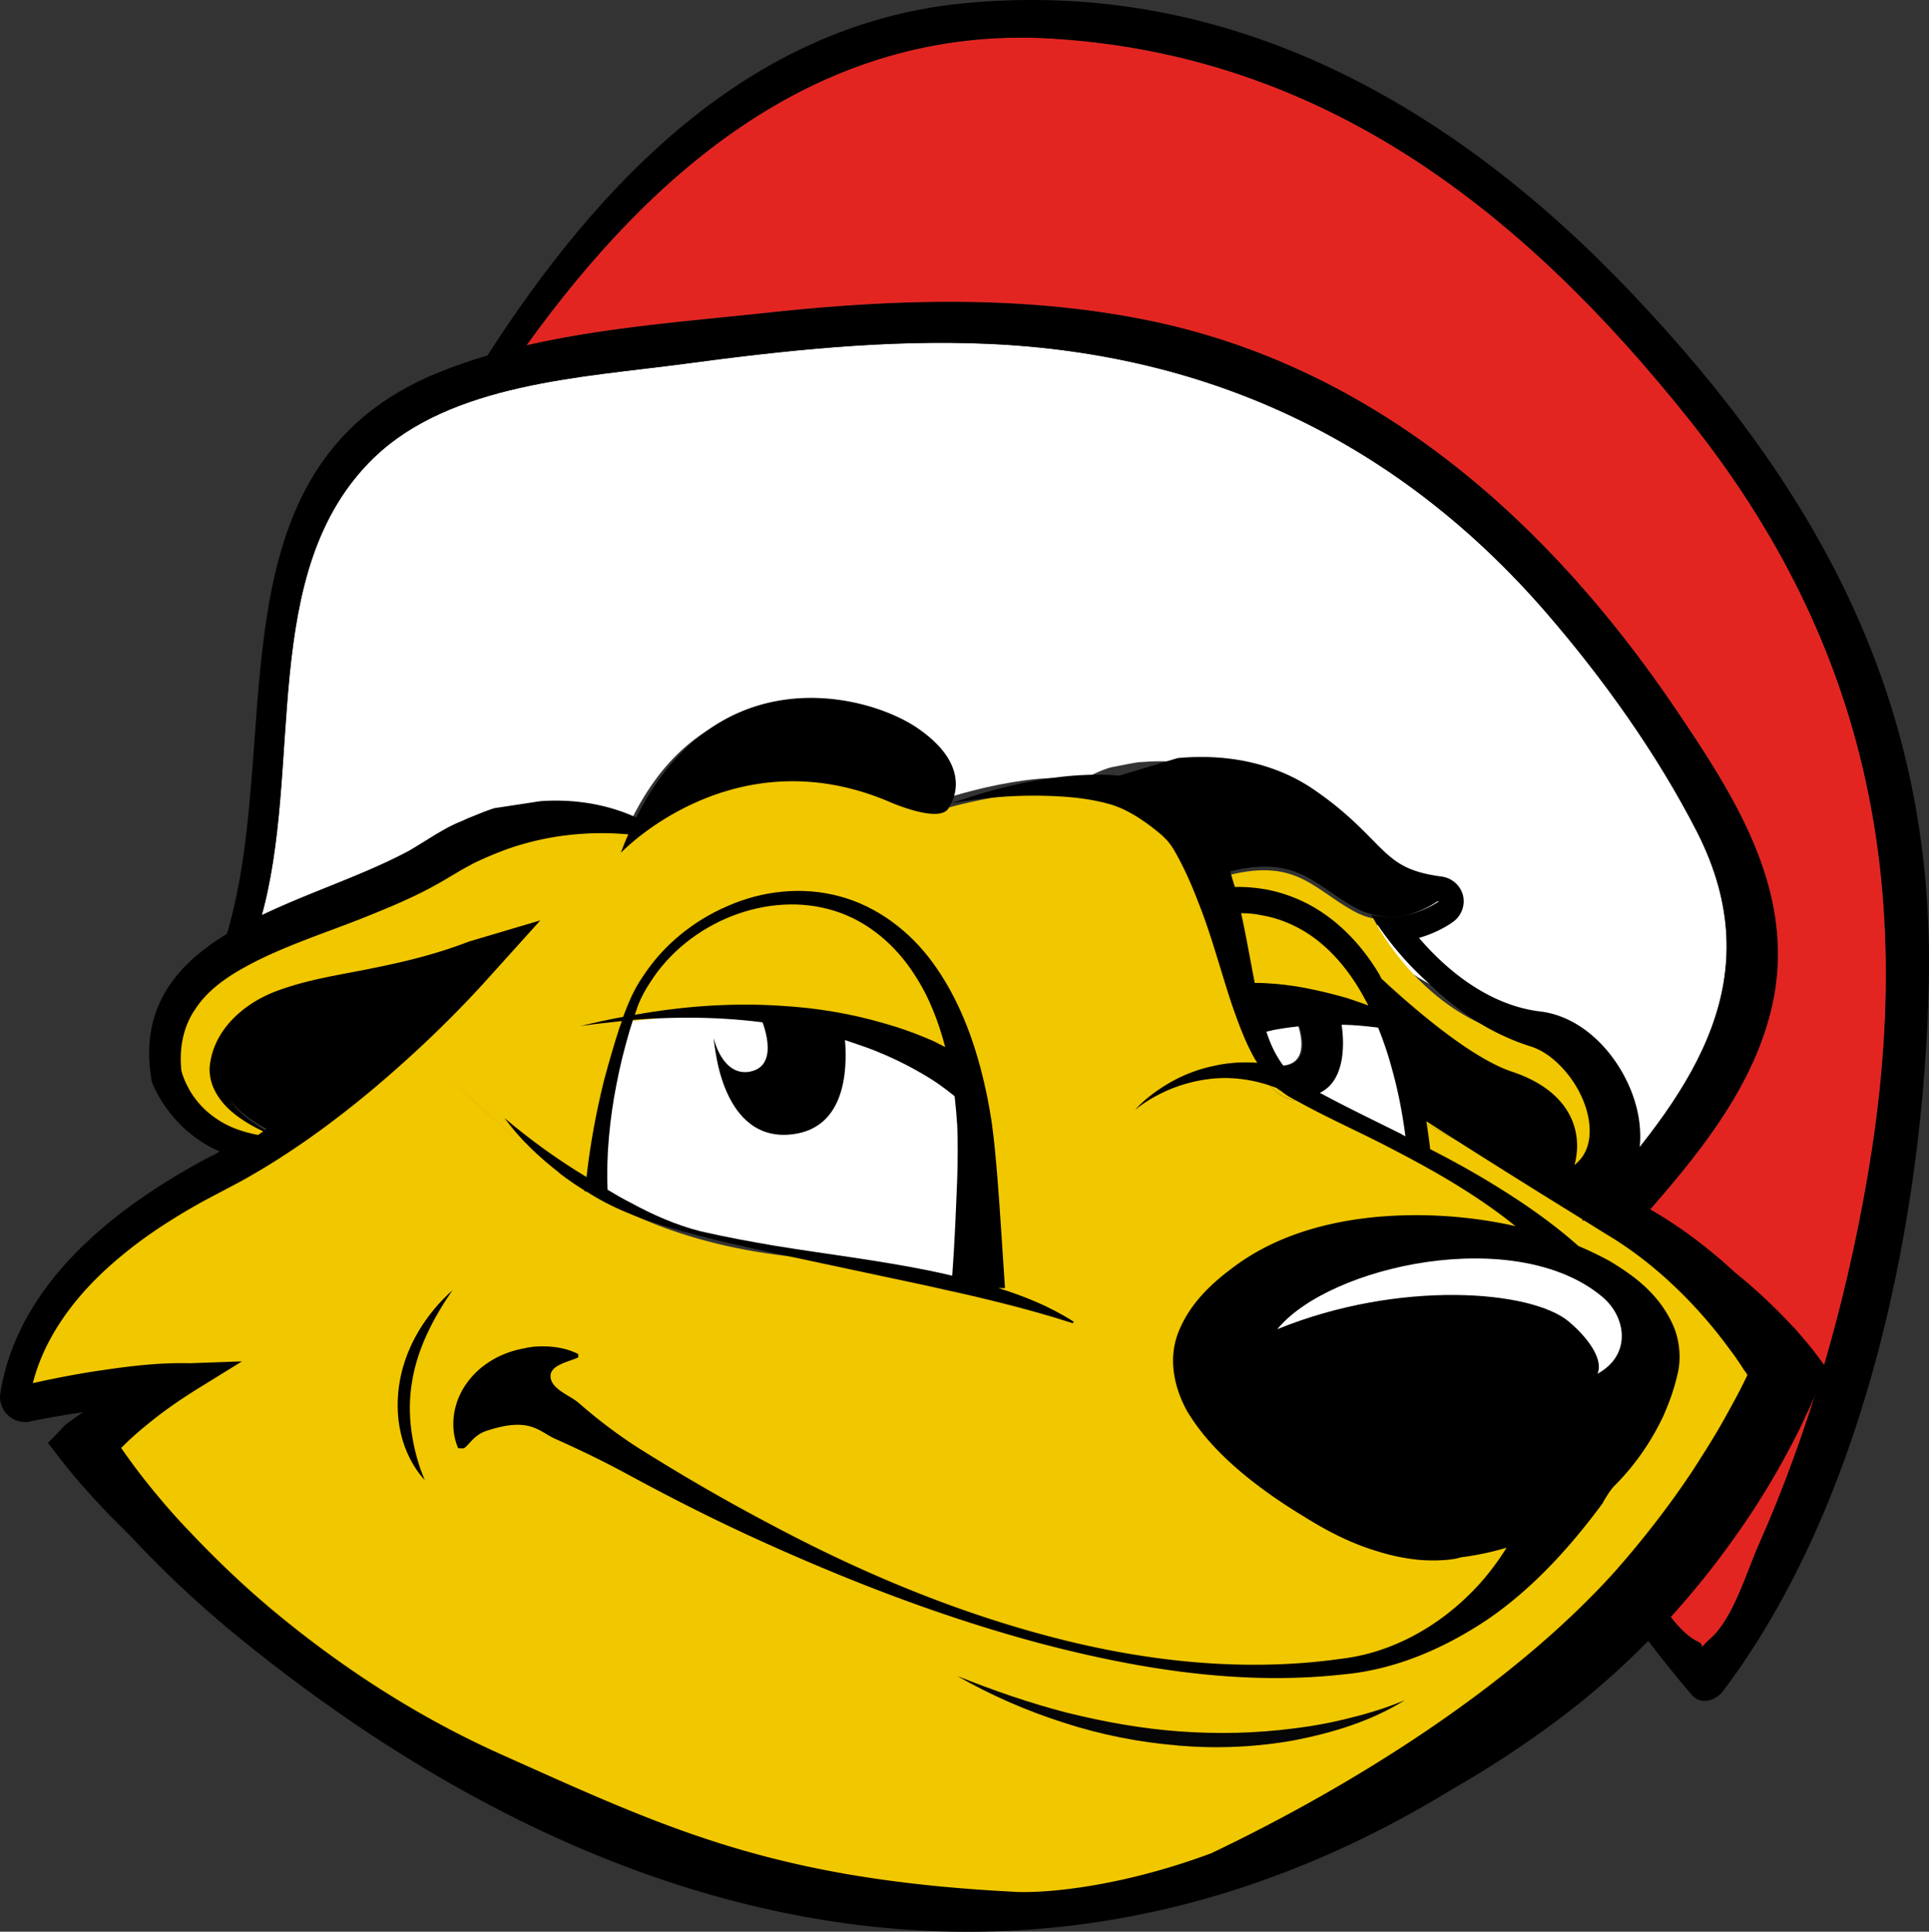
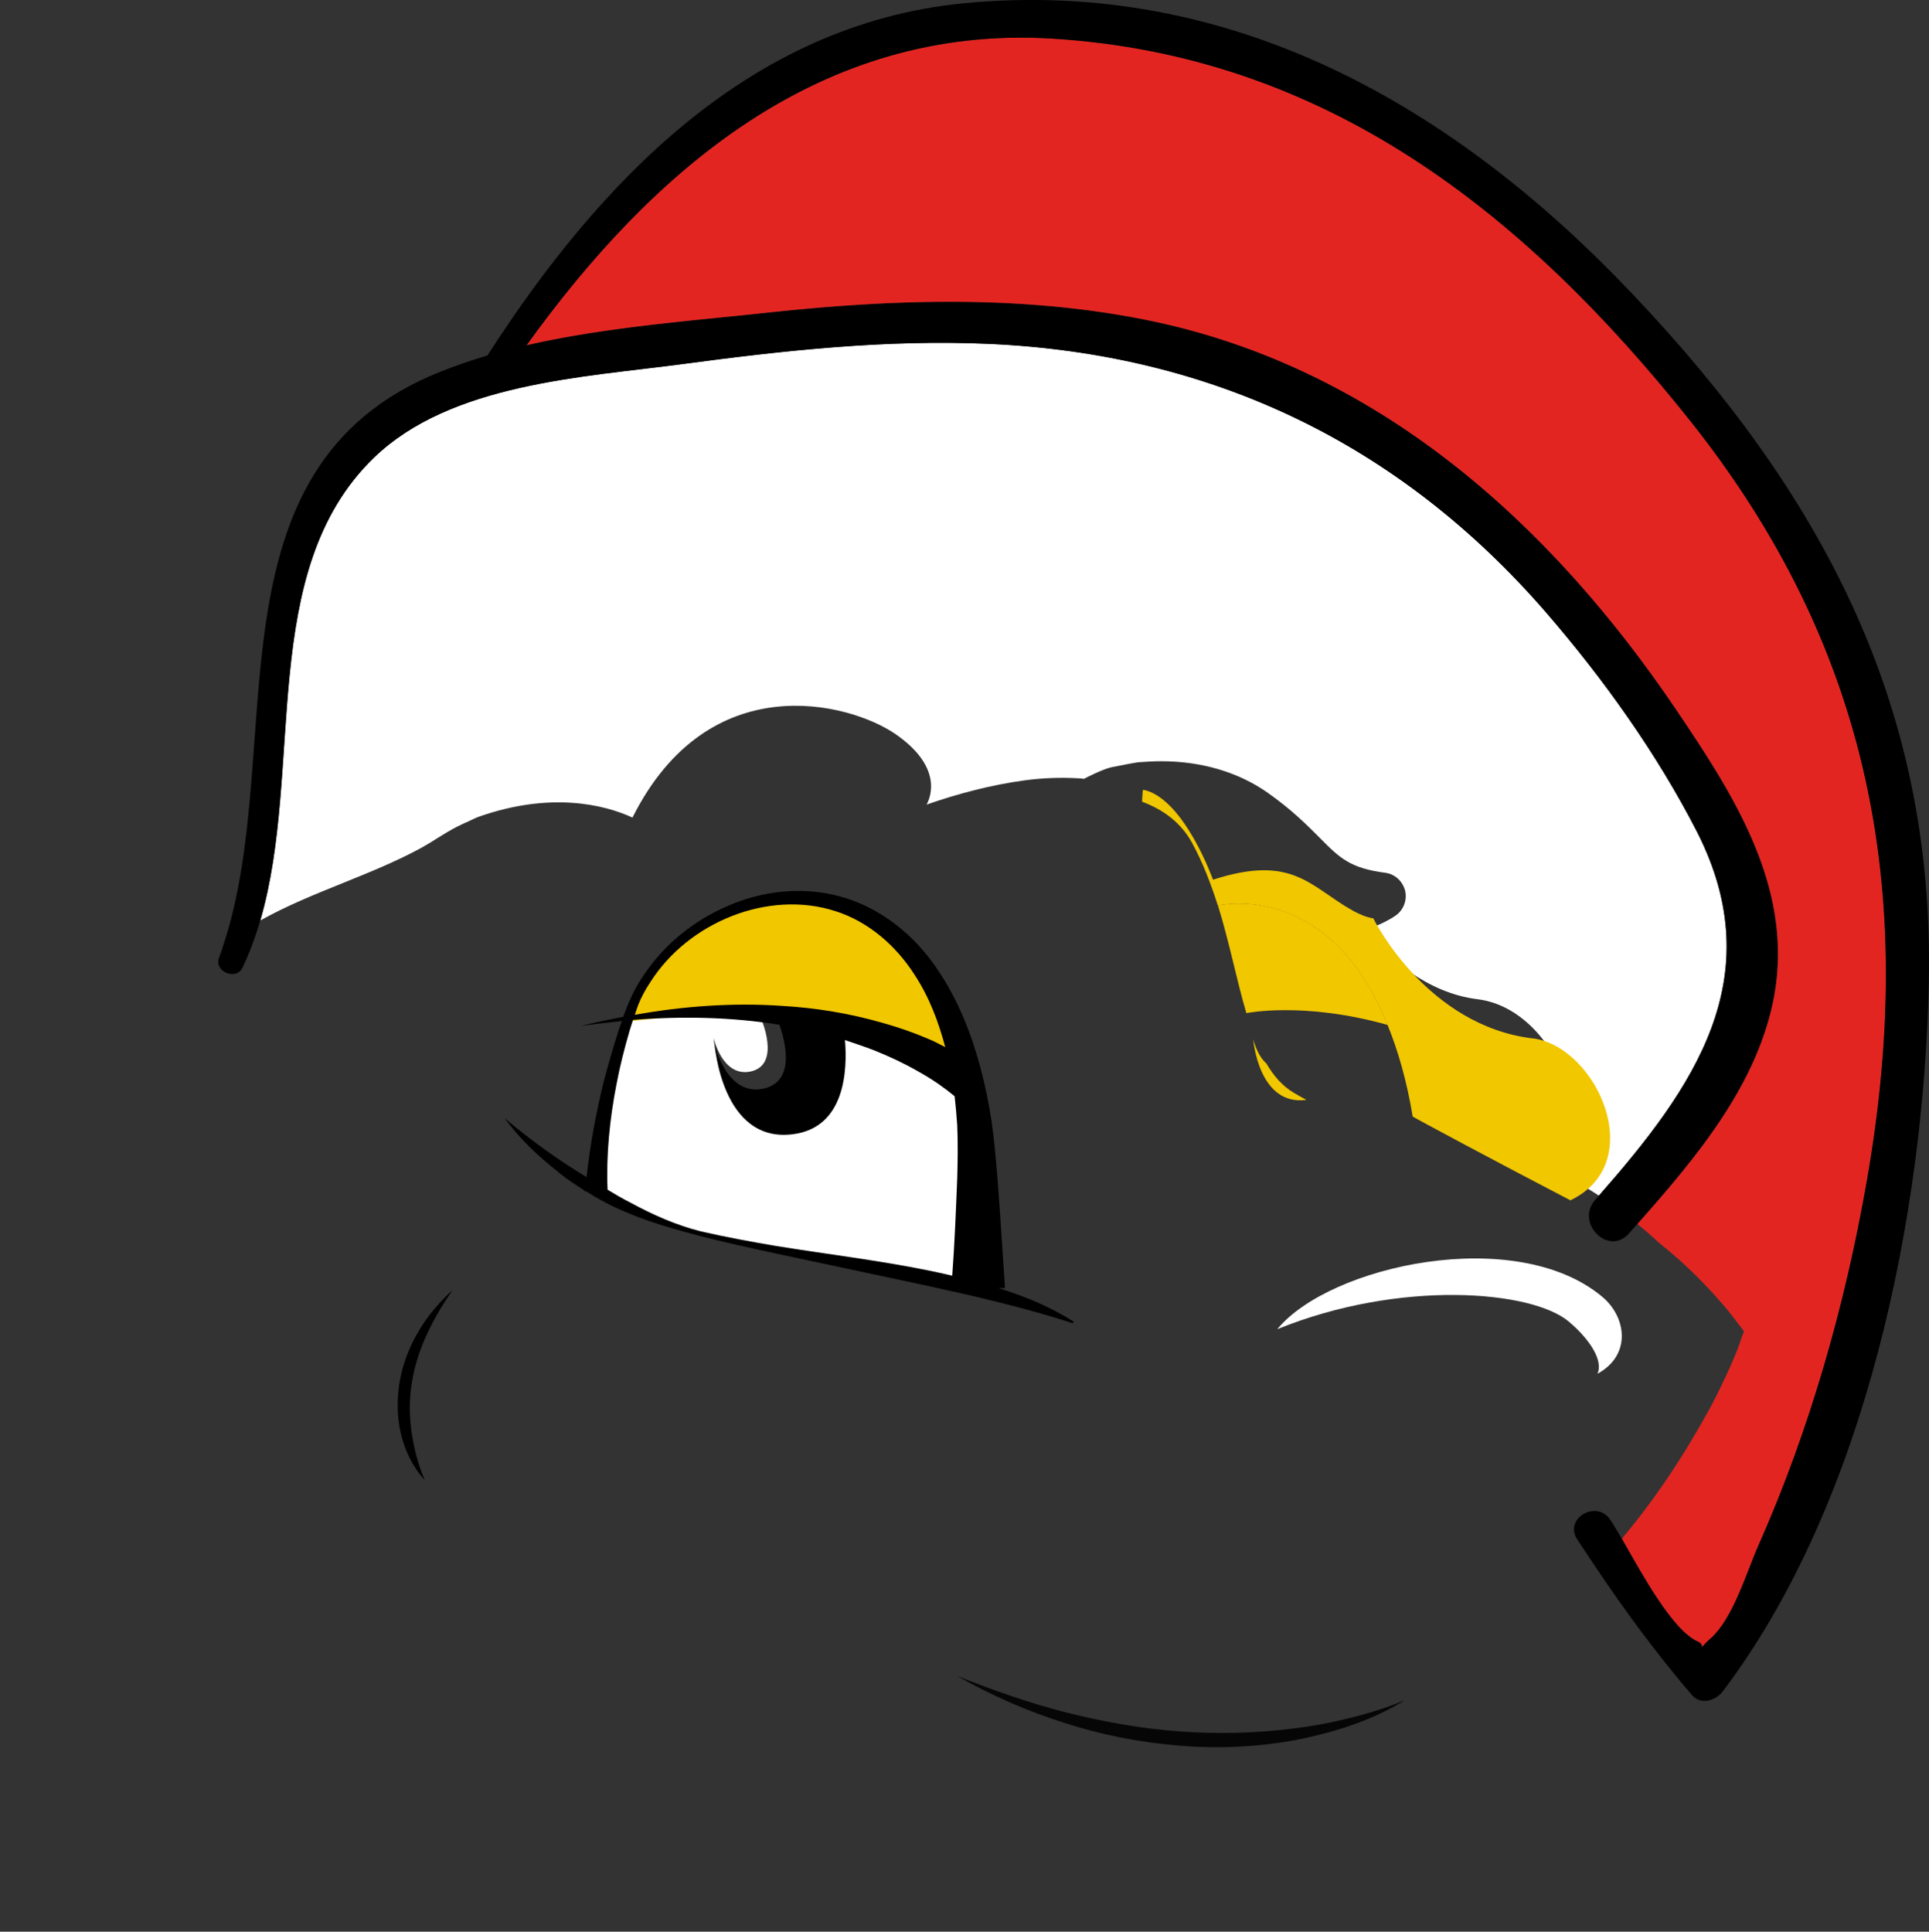
<svg xmlns="http://www.w3.org/2000/svg" data-name="Layer 1" id="Layer_1" viewBox="0 0 209.2 209.5">
  <rect x="0" y="0" width="209.2" height="209.5" fill="#333333" stroke="none" />
  <defs>
    <style>.cls-2{fill:#fff}.cls-2,.cls-4,.cls-5{fill-rule:evenodd}.cls-4{fill:#f1c700}</style>
  </defs>
  <path d="M173.4 129.67c-1.11-.72-2.27-1.41-3.52-2.05-.47-.25-.97-.5-1.47-.75 1.63-2.08 2.27-4.76 1.77-7.73-.78-4.82-4.71-10.13-9.94-10.77-5.45-.66-9.77-4.54-12.32-7.5 1.97-.55 3.29-1.47 3.49-1.61.83-.61 1.22-1.69.97-2.69-.28-1.02-1.11-1.77-2.13-1.91-3.85-.5-4.96-1.61-7.12-3.79-1.36-1.36-3.02-3.05-5.7-4.93-3.18-2.22-7.17-3.38-11.49-3.38-.91 0-1.74.06-2.49.11-.11 0-1.91.33-2.85.53-1 .19-3.05 1.27-3.05 1.27-.22-.03-.44-.06-.64-.06-1.97-.11-3.88-.03-5.76.22-3.68.5-7.23 1.44-10.66 2.63.47-.86 1.74-4.13-3.41-7.67-5.04-3.43-20.24-7.37-28.49 9.08-3.05-1.41-8.86-2.82-16.61-.11-.33.11-.64.28-.97.42-.03.03-.08.03-.11.06-.3.14-.58.25-.86.39-.61.28-1.19.61-1.74.94l-.86.53-.75.47c-.36.22-.75.44-1.14.66-2.55 1.38-5.48 2.58-8.36 3.74-3.02 1.22-6.17 2.49-8.97 4.07 4.79-16.47-.39-37.91 12.32-50.2 8.33-8.06 22.65-8.72 33.48-10.16 10.96-1.47 22.12-2.69 33.23-2.19 24.2 1.08 44.52 10.8 60.39 29.1 6.23 7.2 12.07 15.37 16.42 23.87 8.03 15.84-.44 27.77-10.66 39.4Z" style="fill:#fff" />
  <path d="M192.43 107.96c-1.77 9.66-8.47 17.58-14.84 24.78-.33.36-.64.69-.94 1.05-2.22 2.49-5.84-1.16-3.66-3.65.14-.17.28-.3.42-.47 10.22-11.63 18.69-23.56 10.66-39.4-4.35-8.5-10.19-16.67-16.42-23.87-15.87-18.3-36.19-28.02-60.39-29.1-11.1-.5-22.26.72-33.23 2.19-10.83 1.44-25.14 2.1-33.48 10.16-12.71 12.29-7.53 33.73-12.32 50.2-.53 1.77-1.16 3.49-1.94 5.12-.69 1.41-3.07.39-2.55-1.05.17-.47.33-.91.47-1.38 7.09-21.32-2.52-51.83 23.54-62.22 1.66-.66 3.38-1.25 5.12-1.77 1.38-.42 2.8-.78 4.24-1.11 8.58-1.97 17.75-2.63 26.19-3.54 13.6-1.47 27.47-1.91 40.92.78 24.89 4.98 43.78 21.85 57.65 42.42 6.26 9.28 12.63 19.22 10.55 30.87Z" />
  <path d="M202.45 128.12c-2.35 13.46-6.17 26.89-11.71 39.4-1.33 2.99-2.74 7.92-5.18 10.13-.47.42-.78.75-1 1 .06-.19-.03-.44-.42-.61-2.8-1.25-6.09-7.39-8.25-11.16a79.48 79.48 0 0 0 5.93-8.06c1.27-1.97 2.46-3.99 3.6-6.06.55-1.02 1.08-2.08 1.58-3.16.53-1.08.97-2.1 1.47-3.35l.66-1.88-1-1.3c-.72-.97-1.36-1.69-2.08-2.49a49.471 49.471 0 0 0-6.12-5.78c-.75-.69-1.52-1.38-2.35-2.05 6.37-7.2 13.07-15.12 14.84-24.78 2.08-11.66-4.29-21.6-10.55-30.87-13.87-20.57-32.76-37.44-57.65-42.42-13.46-2.69-27.33-2.24-40.92-.78-8.45.91-17.61 1.58-26.19 3.54 13.65-18.97 31.84-34.75 56.9-33.26 29.63 1.77 51.17 18.75 69.14 41.26 19.77 24.75 24.78 51.47 19.3 82.68Z" style="fill:#e32521" />
  <path d="M209.18 106.55c-.53 25.17-6.76 56.24-22.32 76.86-.75 1-2.38 1.58-3.38.42-3.77-4.4-7.14-8.97-10.36-13.76-.69-1.02-1.38-2.08-2.08-3.13-1.47-2.27 2.13-4.35 3.6-2.1.36.53.78 1.25 1.25 2.05 2.16 3.77 5.45 9.91 8.25 11.16.39.17.47.42.42.61.22-.25.53-.58 1-1 2.44-2.22 3.85-7.14 5.18-10.13 5.54-12.52 9.36-25.94 11.71-39.4 5.48-31.21.47-57.93-19.3-82.68-17.97-22.52-39.51-39.49-69.14-41.27-25.06-1.5-43.25 14.29-56.9 33.25-1 1.36-1.94 2.74-2.88 4.13-.97 1.44-3.32.11-2.38-1.41.33-.53.66-1.08 1.02-1.61C64.84 19.94 81.12 2.66 104.46.36c29.05-2.82 53.25 11.13 72.57 31.51 20.46 21.57 32.78 44.47 32.15 74.68Z" />
-   <path class="cls-4" d="M175.61 132.93c-1.77-.91-3.54-1.82-5.27-2.75-9.05-4.7-16.84-8.9-17.11-9.07.22 1.38.43 2.86.61 4.36-4.68-2.47-9.07-4.48-12.16-6.17-5.22.69-5.77-6.6-5.77-6.6s.38 1.72 1.43 2.66c-.91-1.52-1.59-3.39-2.18-5.47-1.05-3.53-1.83-7.64-3.08-11.67-.75-2.34-1.64-4.66-2.82-6.84-1.19-2.16-3.08-3.56-5.4-4.43-8.19-3.1-20.96.63-20.96.63-1.24-1.02-2.55-1.87-3.98-2.46-1.82-.8-3.68-1.39-5.55-1.7-.89-.15-1.74-.27-2.6-.35-.31-.01-.63-.06-.94-.06-7.7-.35-15.14 2.75-20.62 7.03a.94.94 0 0 0-.08.09s-5.54-2.05-12.97-.33c-2.72.6-5.72 1.78-8.77 3.73-11.36 7.27-31.13 8.87-28.85 23.16 0 0 2.61 7.4 12.15 6.96 0 0-11.02-3.78-6.23-10.61 4.76-6.79 14.53-4.29 27.01-8.38 0 0-9.07 10.82-20.78 18.99-2.3 1.58-4.71 3.08-7.17 4.41-14.97 7.95-20.2 16.57-21.35 23.62 0 0 11.09-2.39 18.24-1.85 0 0-6.81 3.04-11.26 7.31 0 0 24 35.9 77.9 45.93l-.03.18c10.93 4.04 18.28 4.12 38.3 2.08 11.92-5.96 26.04-9.23 42.46-22.3 18.42-14.65 25.89-33.73 25.89-33.73s-6.81-10.56-18.05-16.35Zm-127.1-16.25c4.42 4.07 9.09 8.89 15.68 12.74-6.58-3.85-11.26-8.65-15.68-12.74Zm57.48 23.33c-4.97-1.51-11.29-2.96-18.42-3.56-9.93-.86-17.21-3.45-23.03-6.81 0-.15 0-8.65 3.49-18.82.06-.25.15-.48.22-.71 5.14-14.42 31.07-21.01 36.65 7.78.27 1.27.48 2.6.64 4.02.5 4.46.46 17.09.46 18.11Zm73.37 9.14c-1.83 6.01-5.46 10.01-9.18 12.63-5.84 4.1-11.94 4.89-11.94 4.89s-5.11 2.04-13.97-2.39c-8.86-4.42-25.56-15-9.55-26.25 9.89-6.91 26.01-5.56 36-.72v.02c6.18 2.99 10.01 7.31 8.64 11.82Z" />
-   <ellipse cx="83.41" cy="115.32" rx="7.68" ry="5.56" />
  <path class="cls-4" d="M166.2 112.61c6.91.84 12.7 13.46 4.11 17.57-9.03-4.7-16.81-8.9-17.09-9.07h-.01c-.65-3.94-1.62-7.24-2.73-9.95-6.37-15.85-18.4-12.94-18.4-12.94-.75-2.34-1.64-4.7-2.82-6.84-1.19-2.16-3.08-3.56-5.4-4.43 0 0 .01-.45.08-1.28l.3.04c4.29 1.2 7.31 9.7 7.31 9.7 8.7-2.82 10.56.8 15.19 3.37.74.41 1.47.7 2.21.83.14.34 5.87 11.63 17.25 13.01Z" />
-   <path class="cls-2" d="M153.23 120.68c.22 1.35.43 2.86.61 4.36-4.68-2.47-9.1-4.48-12.16-6.17 5.23-.68 3.63-8.27 3.63-8.27l-4.86-.3s2.07 4.62-.99 5.22c-.91.19-1.62-.12-2.12-.6-.91-1.53-1.59-3.38-2.18-5.46 0 0 6.17-1.3 15.32 1.28 1.11 2.69 2.08 6 2.73 9.94h.01Z" />
  <path class="cls-4" d="M141.68 119.29c-5.22.69-5.77-6.6-5.77-6.6s.38 1.72 1.43 2.65c.78 1.34 1.72 2.42 2.94 3.16.41.25.9.51 1.4.79ZM150.49 111.16c-9.14-2.57-15.32-1.28-15.32-1.28-1.05-3.53-1.83-7.64-3.08-11.67 0 0 12.03-2.91 18.4 12.94Z" />
  <path class="cls-2" d="M83.84 119.96c5.89-.75 4.08-9.26 4.08-9.26l-5.43-.35s2.33 5.16-1.13 5.87c-3.04.59-3.97-3.65-3.97-3.65s.58 8.17 6.46 7.4Zm21.69 1.51c.5 4.46.46 17.09.46 18.11-4.97-1.51-11.29-2.96-18.42-3.56-9.94-.86-17.21-3.47-23.03-6.81 0-.15 0-8.65 3.49-18.82 25.04-3.35 36.87 7.07 36.87 7.07.27 1.27.48 2.6.64 4.02Z" />
-   <path class="cls-5" d="M90.77 82.63c.87.08 1.72.18 2.6.35-.89-.15-1.74-.27-2.6-.35Z" />
  <path class="cls-4" d="M68.25 110.1c5.14-14.42 31.07-21.01 36.65 7.78 0 0-11.83-10.42-36.87-7.07.06-.25.15-.48.22-.71Z" />
-   <path class="cls-5" d="M53.62 87.65c-.81.25-1.58.57-2.35.89-.36.13-.71.28-1.07.46-.04.01-.07.04-.12.05-.32.14-.63.25-.91.4-.66.3-1.26.67-1.86 1.01-.98.6-1.95 1.22-2.94 1.8-2.73 1.47-5.88 2.74-8.94 3.97-9.84 3.97-20.98 8.48-19.03 20.71 0 .16.06.33.1.5.13.25 1.92 5.08 7.32 7.44-.34.22-.66.4-1.02.55C9.26 132.61 1.63 141.24.04 151.07c-.15.86.15 1.78.79 2.39.51.49 1.2.77 1.91.77.18 0 .39-.02.58-.08.04 0 2.47-.52 5.73-1-.66.41-1.28.88-1.92 1.34l-1.92 2.01 1.48 1.92c1.67 2.14 3.27 3.87 4.98 5.69.84.85 1.68 1.68 2.52 2.52 3.08 3.31 7.23 7.37 12.56 11.64 40.35 32.47 86.69 42.76 130.73 15.79 4.3-2.45 8.47-5.23 12.4-8.23 4.02-3.09 7.71-6.5 11.11-10.23 3.38-3.7 6.44-7.68 9.19-11.87a86.15 86.15 0 0 0 3.82-6.49c.6-1.12 1.18-2.24 1.7-3.4.56-1.17 1.05-2.22 1.57-3.61l.71-1.99-1.04-1.4c-.79-1.04-1.48-1.81-2.22-2.68-.77-.79-1.51-1.61-2.31-2.37a56.81 56.81 0 0 0-4.27-3.8c-2.91-2.7-6.53-5.49-10.73-7.68-.52-.26-1.05-.54-1.6-.82 1.74-2.2 2.42-5.07 1.91-8.25-.83-5.12-5.06-10.85-10.66-11.54-5.83-.69-10.46-4.81-13.17-7.98 2.12-.6 3.51-1.6 3.72-1.76.89-.64 1.31-1.78 1.05-2.86a2.761 2.761 0 0 0-2.31-2.03c-4.12-.55-5.28-1.72-7.61-4.09-1.42-1.44-3.2-3.24-6.1-5.24-3.39-2.38-7.66-3.64-12.29-3.64-.99 0-1.86.04-2.64.12l-6.32 1.9c-.26-.02-.48-.02-.71-.06-2.1-.1-4.13 0-6.14.26-3.94.51-7.73 1.52-11.38 2.81 3.82-.71 7.67-.97 11.46-.77 1.9.09 3.81.33 5.6.82 1.77.48 3.29 1.48 4.51 2.38.61.47 1.18.9 1.68 1.42.51.52.85 1.07 1.31 1.92.86 1.58 1.6 3.28 2.27 5.05 1.4 3.5 2.37 7.3 3.64 11.1.67 1.89 1.35 3.82 2.37 5.64.1.22.25.38.34.58-1.64-.13-3.3 0-4.87.37-1.62.35-3.17.96-4.59 1.77-1.41.82-2.73 1.79-3.79 2.97 1.22-1 2.63-1.77 4.07-2.35 1.48-.57 2.98-.93 4.52-1.06 2.33-.2 4.64.21 6.76 1.02.2.15.38.28.58.39.01.02.03.05.05.05.45.37.96.64 1.36.85 3.52 1.97 7.1 3.52 10.56 5.34 4.68 2.42 9.32 5.09 13.36 8.36a49.257 49.257 0 0 0-14.81-1.02c-5.66.5-11.38 2.09-15.97 5.62-2.28 1.7-4.45 3.79-5.64 6.58-1.29 2.93-.7 6.1.78 8.83 1.53 2.58 3.58 4.7 5.78 6.58 2.2 1.86 4.56 3.48 7.01 4.96 2.38 1.49 5.07 2.9 8 3.75 1.46.46 3 .77 4.57.91.77.05 1.6.07 2.44.01.41-.01.84-.07 1.27-.14.3-.04.5-.13.82-.19h.05c1.71-.23 3.05-.53 4.56-.96.05-.03.1-.03.18-.06-1.14 1.84-2.49 3.57-4.06 5.1-3.69 3.64-8.54 6.31-13.79 6.94-10.67 1.53-21.66.29-32.1-2.51-10.49-2.8-20.58-7.08-30.1-12.18-4.82-2.54-9.49-5.26-14.09-8.15-2.28-1.46-4.42-3.09-6.51-4.91-.84-.74-2.62-1.34-2.98-2.51-.47-1.6 2.03-1.92 2.95-2.42v-.36c-1.52-.76-3.21-.92-4.87-.79-.21.03-.38.06-.58.1 0 0-.01-.05-.03-.07l-.06.09c-1.41.22-2.88.7-4.19 1.58-1.48.95-2.75 2.44-3.37 4.16-.61 1.71-.61 3.54.08 5.15l.49.02c.47.03 1.05-1.41 2.56-1.9 4.81-1.6 5.7.1 7.54.89 2.5 1.11 5.01 2.33 7.42 3.62 4.81 2.62 9.69 5.1 14.67 7.36 10 4.54 20.23 8.47 30.81 11.27 10.53 2.74 21.57 4.5 32.58 3.26 5.63-.52 10.99-2.86 15.71-6.05 4.73-3.27 8.74-7.64 12.31-12.47 0 0 .71-1.33 1.28-1.9 2.22-2.21 4.01-4.8 5.33-7.6.62-1.41 1.15-2.85 1.51-4.41.48-1.86.24-3.96-.52-5.58-1.55-3.32-4.19-5.22-6.72-6.76-1.16-.64-2.31-1.19-3.49-1.69-2.78-2.47-5.8-4.57-8.9-6.48-2.33-1.45-4.73-2.77-7.17-4.02-.11-1.01-.26-2.03-.41-3.02 5.59 3.57 11.22 7.11 16.88 10.6l.1.2s.09-.03.12-.05c.89.54 1.82 1.14 2.72 1.68 3.43 2.09 6.44 4.66 9.16 7.56 1.34 1.44 2.62 2.97 3.78 4.56.6.78 1.16 1.58 1.68 2.42.15.17.25.34.38.53-.68 1.47-1.51 2.98-2.3 4.4-1.1 2.02-2.35 3.97-3.6 5.92-2.54 3.84-5.38 7.49-8.43 10.96C163.84 183 146.47 193.8 131.35 201c-10.64 3.95-18.99 4.38-21.63 4.16-25.77-1.35-37.27-6.77-55.15-14.79-8.64-3.84-16.67-8.94-23.97-14.89-3.66-2.97-7.06-6.21-10.28-9.63-1.61-1.68-3.14-3.48-4.57-5.28a72.93 72.93 0 0 1-2.61-3.53c.83-.84 1.74-1.66 2.69-2.43.84-.69 1.69-1.36 2.59-1.99.89-.65 1.82-1.24 2.72-1.82l5.1-3.15-5.65.2c-3.23-.08-6.34.29-9.39.74-2.59.37-5.13.86-7.64 1.42 1.24-4.88 4.4-9.16 8.19-12.58 2.09-1.88 4.35-3.56 6.75-5.06 1.2-.76 2.44-1.48 3.67-2.16l3.84-2.03c5.22-2.87 10.03-6.37 14.53-10.14 4.5-3.8 8.75-7.85 12.75-12.33l5.31-5.89-7.75 2.3c-3.22 1.25-6.59 2.11-10.07 2.81-3.52.75-7.14 1.2-10.75 2.54-3.55 1.31-7.01 4.26-7.3 8.4-.04 2.09 1.27 3.81 2.67 4.92.98.77 2.03 1.4 3.16 1.89-.19.14-.38.27-.56.41-1.65-.31-3.22-.85-4.54-1.77a9.413 9.413 0 0 1-2.43-2.36c-.62-.87-1.12-1.93-1.36-2.85-.25-2.41.2-4.77 1.48-6.62 1.22-1.91 3.14-3.34 5.3-4.54 4.31-2.41 9.29-3.88 14.2-5.91 2.46-1 4.94-2.07 7.38-3.5l1.66-.98c.48-.3 1.04-.58 1.57-.88 1.07-.53 2.17-.99 3.28-1.42 4.23-1.58 8.93-2.19 13.6-1.77-.28.63-.56 1.3-.8 2 0 0 12.02-12.72 28.97-5.59 0 0 6.06 2.73 6.68.48 0 0 .05-.07.11-.21h.04c.5-.95 1.86-4.44-3.63-8.2-5.38-3.7-21.68-7.9-30.51 9.69-3.26-1.49-6.86-2.02-10.39-1.77m77.47 19.72c-.49-2.48-.92-5.03-1.48-7.57.74 0 1.48.07 2.19.22 1.47.24 2.89.76 4.18 1.47 2.6 1.42 4.72 3.73 6.35 6.39.37.61.73 1.27 1.08 1.93-.77-.29-1.52-.54-2.29-.8-1.78-.51-3.59-.94-5.45-1.26-.95-.14-1.91-.27-2.87-.32-.59-.05-1.12-.07-1.69-.07Zm3.48 8.96h.02c-.13.01-.26.02-.39.02-.81-1.07-1.41-2.33-1.85-3.7.24-.06.48-.1.71-.17.8-.15 1.63-.28 2.46-.37.15-.03.29-.03.41-.03.43 1.38.83 3.8-1.36 4.24Zm12.32 7.37c-2.92-1.45-5.91-2.89-8.74-4.42 2.97-1.43 2.58-5.9 2.36-7.38h.13c1.27.02 2.55.15 3.83.31.55 1.37 1.06 2.85 1.46 4.34.69 2.42 1.17 4.92 1.5 7.45-.18-.08-.35-.2-.54-.3Zm18.87 3.42c.95-3.46-.25-7.98-6.83-10.15-4.37-1.48-10.46-6.69-14.1-10.07-.08-.14-.14-.28-.2-.41-1.75-2.96-4.18-5.65-7.28-7.42a16.5 16.5 0 0 0-5.01-1.84c-1.16-.2-2.25-.3-3.4-.27-.19-.54-.33-1.09-.52-1.69 7.23-1.8 9.15 1.48 13.45 3.87 4.12 2.31 7.85.21 9.03-.63.05 0 .09.01.15.01 0 0-2.29 1.68-5.4 1.68-.64 0-1.26-.05-1.93-.21l-.02-.04s2.27 3.95 6.35 7.53c1.95 1.91 4.14 3.57 6.56 4.9 1.39.75 2.95 1.42 4.44 1.88 1.22.4 2.3 1.18 3.23 2.15 1.85 1.89 3.1 4.54 3.13 6.91.02 1.72-.58 2.95-1.65 3.79ZM25.8 120.37c-.39-.36-.69-.78-.97-1.21.06.08.12.15.18.22l.01.05c1.07 1.3 2.62 2.32 3.9 3.01-.05.05-.11.08-.18.13-1.05-.63-2.07-1.33-2.94-2.2ZM24.22 118.08l-.09-.15.09.15Z" />
  <path class="cls-5" d="m103.14 87.14.04-.01-.04.02v-.01zM49.07 139.93c-2.79 2.5-4.97 5.88-5.69 9.72-.35 1.9-.35 3.9.08 5.78.44 1.89 1.31 3.69 2.61 5.1-.75-1.74-1.19-3.51-1.45-5.31-.24-1.77-.24-3.57.06-5.33.56-3.56 2.27-6.88 4.39-9.96ZM66.86 117.59c.36-1.93.85-3.84 1.4-5.74.14-.41.24-.81.39-1.24 5.32-.42 10.69-.31 15.88.53.63 1.82 1.8 6.21-1.8 6.94-3.99.79-5.22-4.8-5.22-4.8s.76 10.75 8.5 9.73c5.65-.73 5.9-6.92 5.63-10.21 1.08.37 2.16.72 3.2 1.13 1.63.65 3.24 1.41 4.72 2.26.77.43 1.49.87 2.19 1.35.63.44 1.31.96 1.78 1.35.12 1.06.21 2.08.28 3.14.08 1.82.06 3.83 0 5.8-.14 3.5-.28 7.02-.54 10.53-.87-.21-1.76-.41-2.62-.58-5.49-1.11-10.99-1.76-16.48-2.65-2.73-.46-5.45-.96-8.15-1.58-2.68-.67-5.22-1.8-7.63-3.11-.85-.43-1.68-.91-2.5-1.41-.16-3.75.23-7.67.97-11.45Zm2.32-8.5c-.11.29-.22.62-.33.97 5.24-.94 10.59-1.33 15.94-.97 3.73.22 7.41.82 11.04 1.88 1.82.51 3.63 1.16 5.37 1.93.44.2.88.46 1.31.66-.74-2.79-1.76-5.48-3.35-7.88-2.01-3.14-5-5.74-8.59-6.87-7.25-2.33-15.92 1.2-20.05 7.72-.54.81-.99 1.65-1.35 2.56Zm-8.53 18.13c.88.68 1.8 1.31 2.75 1.9v.1h.2c1.36.88 2.8 1.63 4.3 2.25 2.59 1.11 5.34 1.87 8.01 2.58 2.71.7 5.43 1.29 8.15 1.88l16.27 3.47c5.4 1.18 10.73 2.4 16.01 4.11l.11-.16c-2.56-1.64-5.32-2.76-8.17-3.65h.71c-.28-4.02-.5-7.96-.82-11.97-.17-2-.33-3.99-.63-6.09-.3-1.93-.67-3.83-1.19-5.72l.04-.05s-.04-.03-.06-.04c-.01-.08-.04-.16-.06-.24-1.07-3.96-2.68-7.86-5.14-11.22-2.46-3.37-6.01-6.08-10.08-7.16-4.05-1.1-8.39-.6-12.13 1.05-3.75 1.6-7.04 4.29-9.25 7.72-.92 1.32-1.54 2.82-2.09 4.3-1.54.29-3.09.62-4.63 1 1.5-.22 2.98-.38 4.49-.54-.08.25-.18.52-.27.75-.62 1.92-1.17 3.84-1.69 5.78-.83 3.4-1.48 6.84-1.87 10.39-3.1-1.88-6.07-4-8.89-6.4 1.65 2.28 3.71 4.2 5.95 5.95Z" />
  <path class="cls-2" d="M170.18 143.37c-4.03-3.46-18.43-4.6-31.66.79 5.66-6.91 25.87-11.36 35.24-3.52 2.6 2.16 3.23 6.3-.51 8.35.61-1.36-.68-3.58-3.07-5.62Z" />
  <path d="M127.8 189.32c4.23.35 8.51.17 12.69-.6 4.15-.82 8.27-2.08 11.85-4.32-1.93.81-3.93 1.43-5.95 1.92-2.01.52-4.05.89-6.11 1.14-4.1.53-8.25.62-12.37.32-4.12-.3-8.21-1.04-12.24-2.04-4.02-1.04-7.96-2.41-11.86-3.97 3.64 2.08 7.52 3.78 11.55 5.06 4.01 1.31 8.2 2.14 12.44 2.48Z" style="fill:#060606;fill-rule:evenodd" />
</svg>